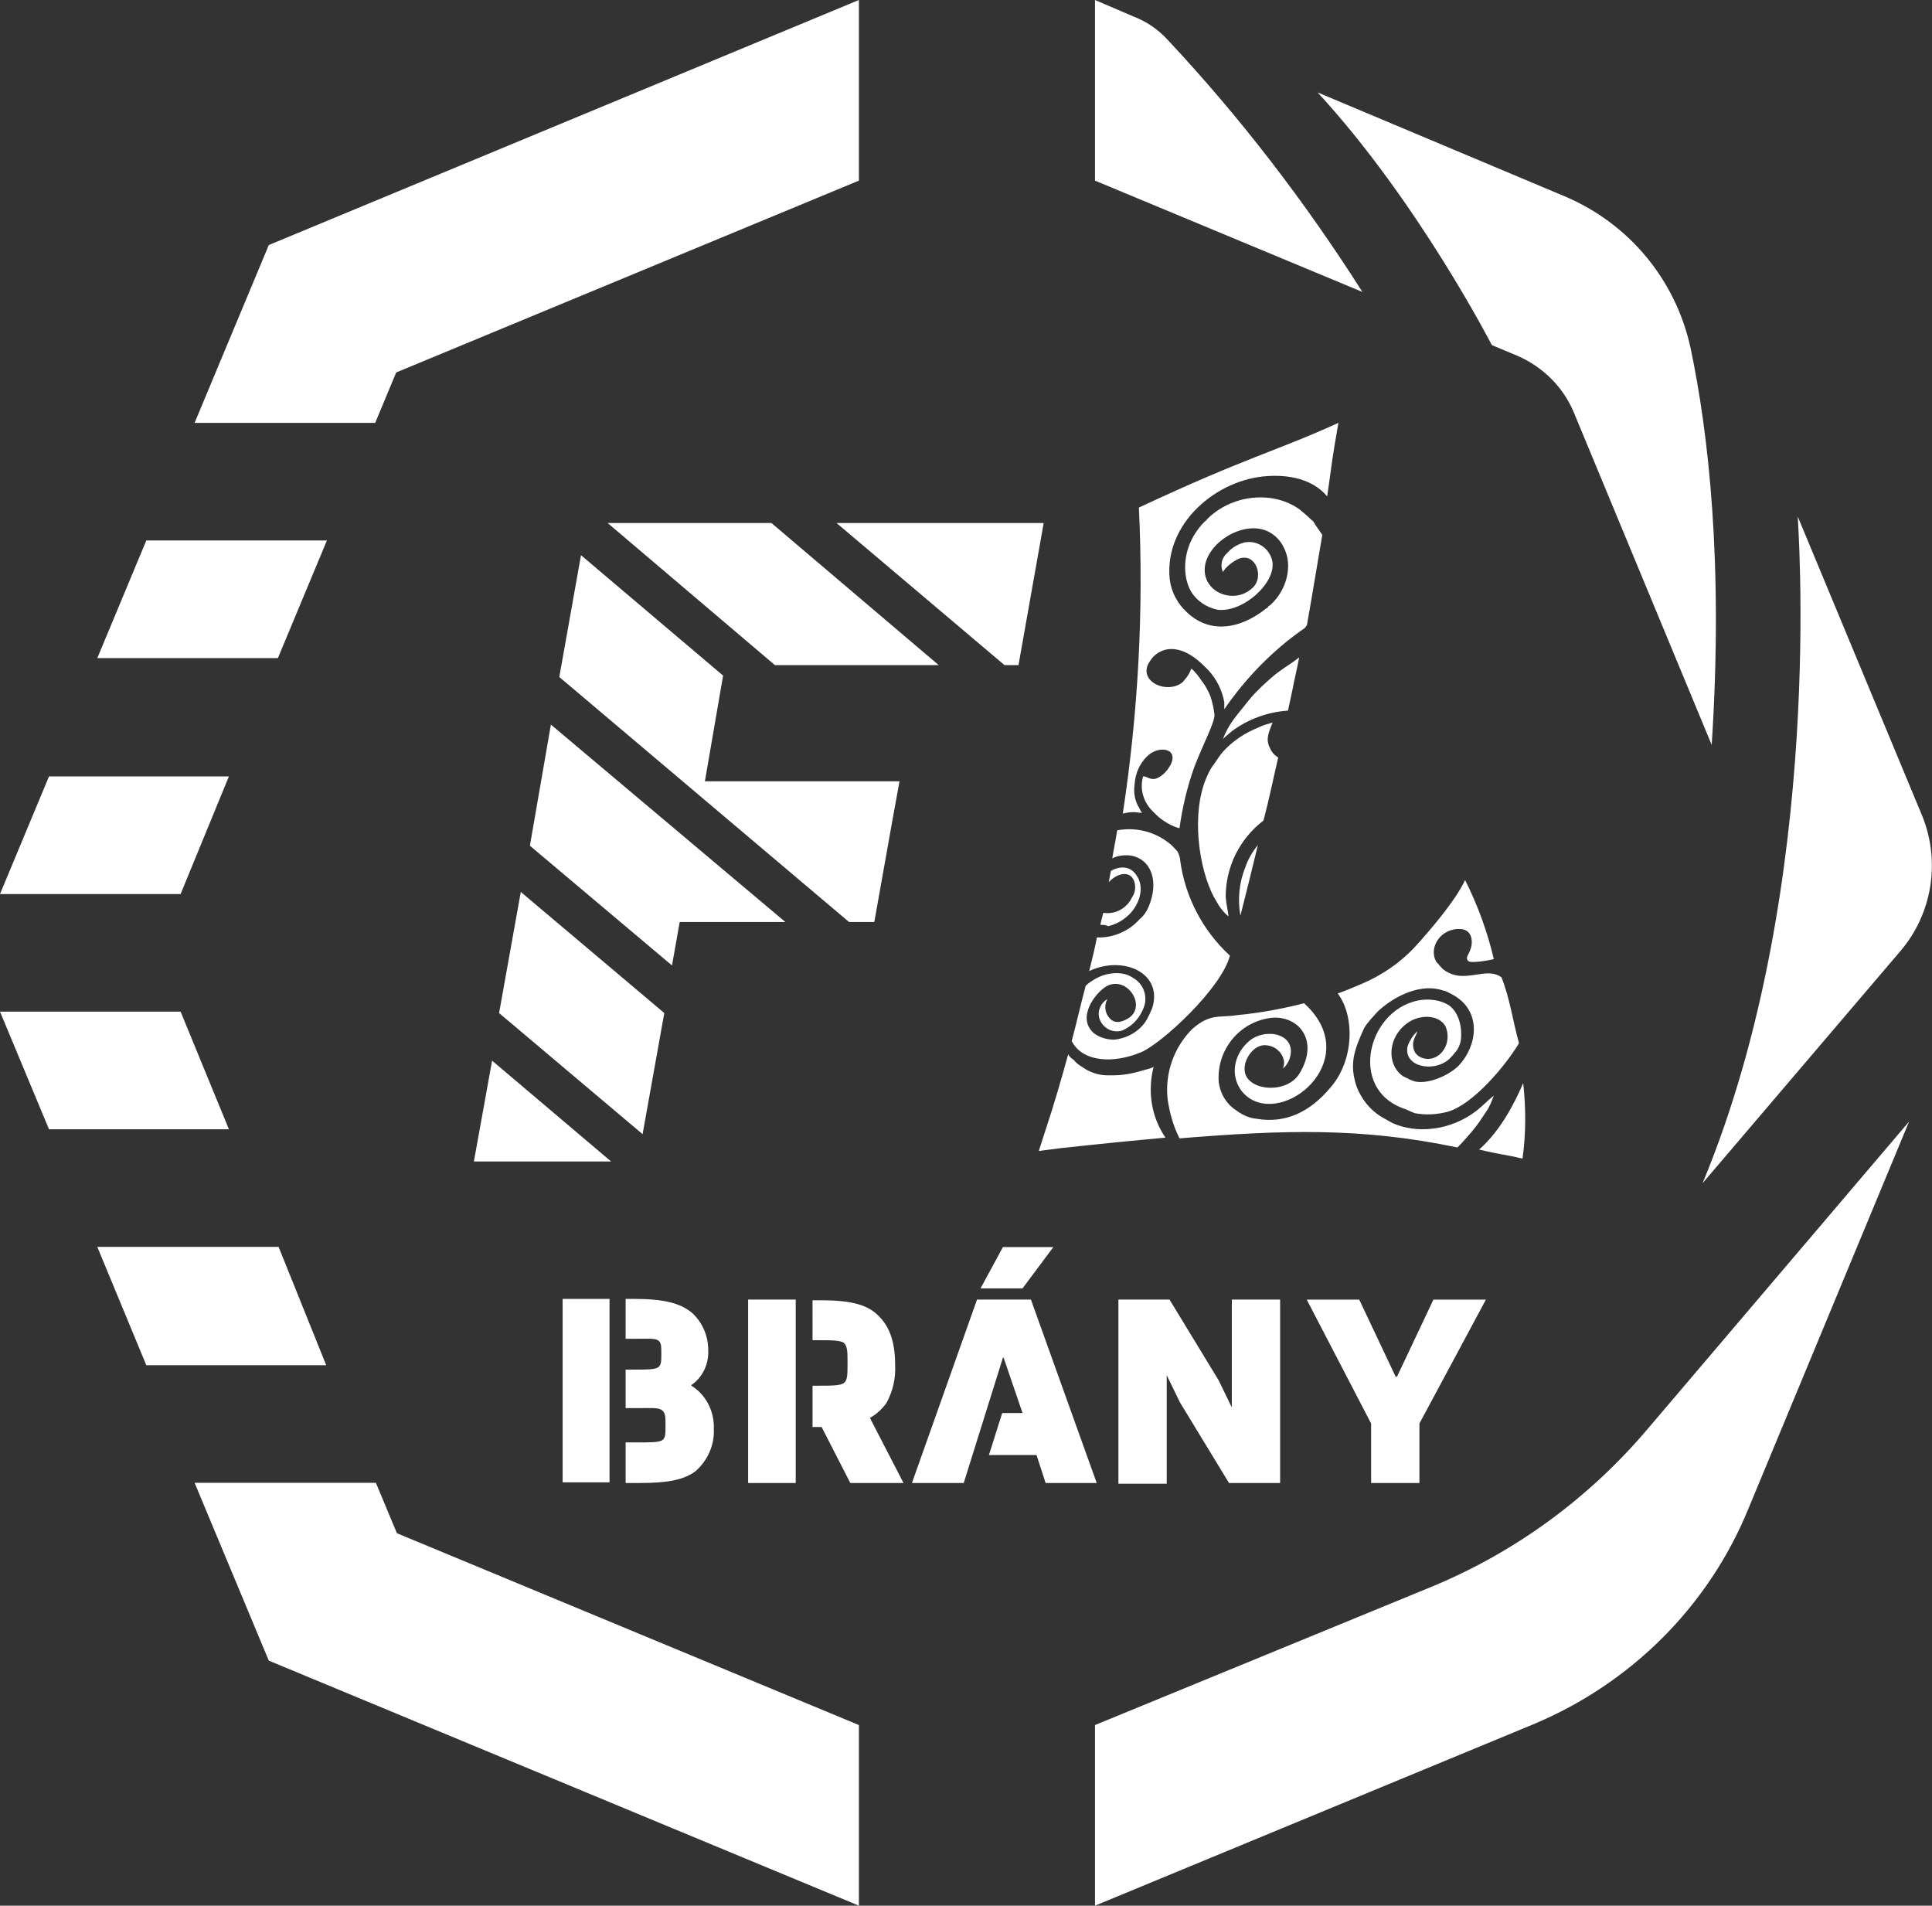
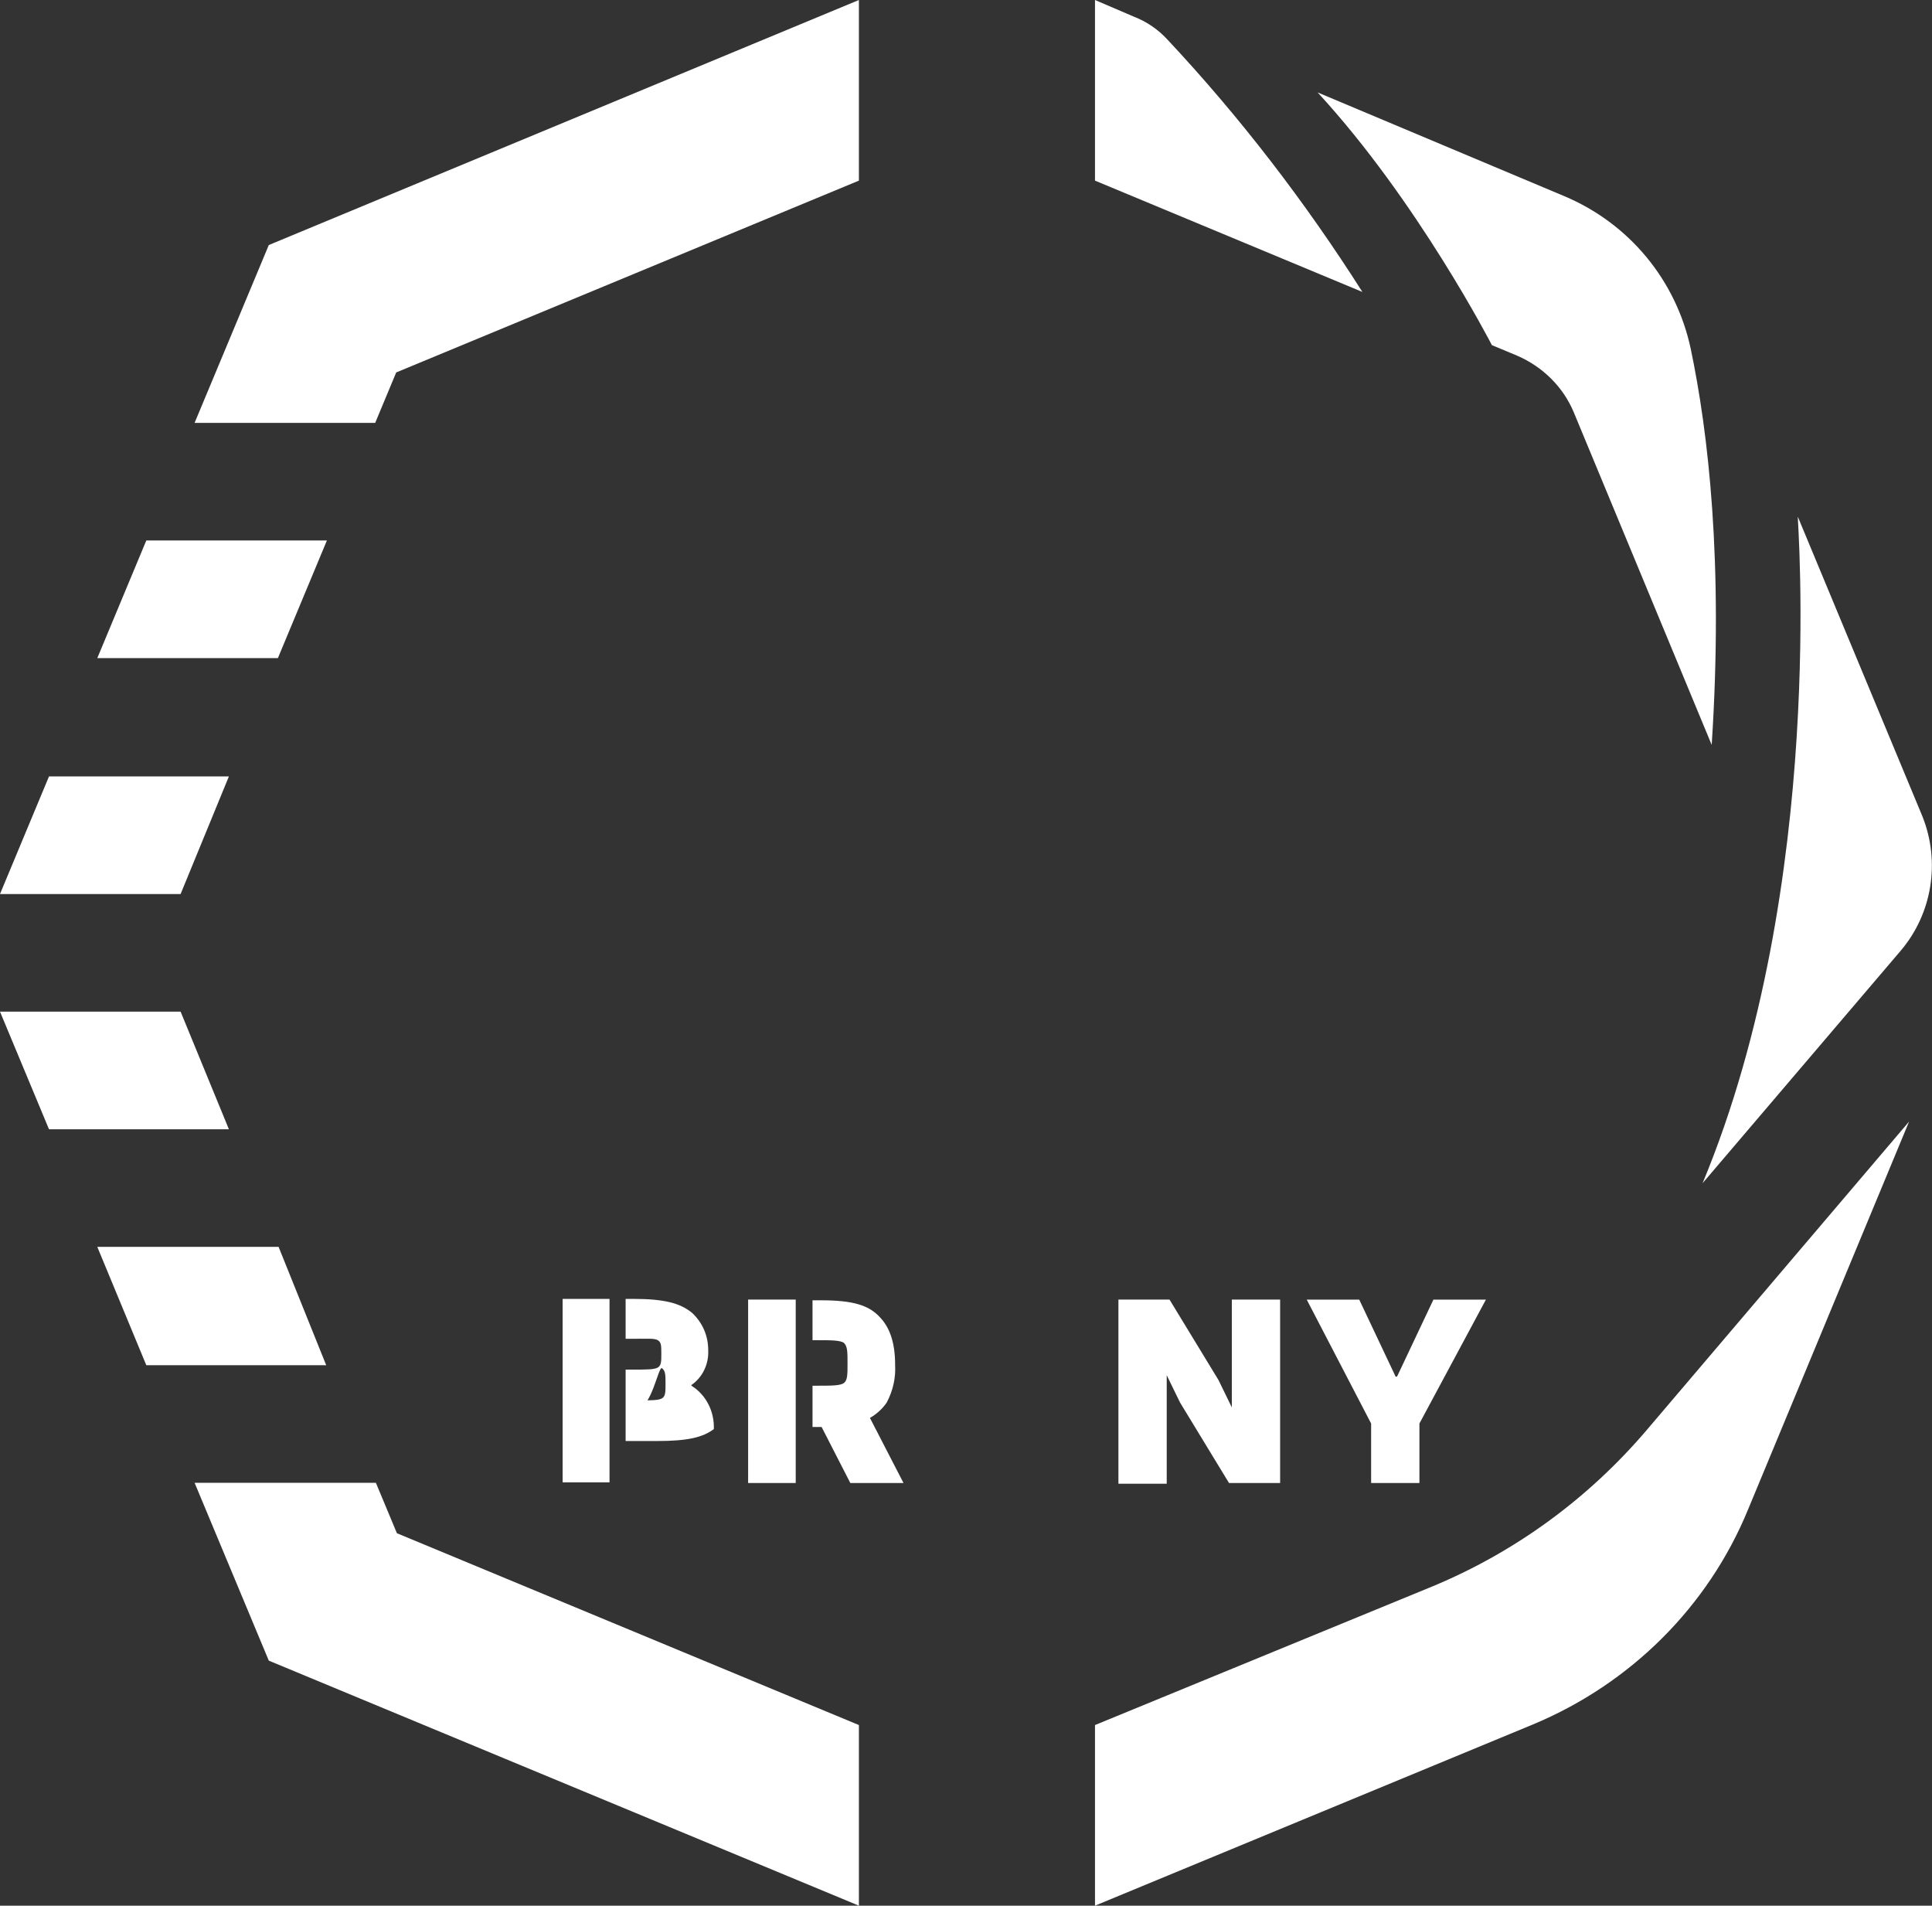
<svg xmlns="http://www.w3.org/2000/svg" version="1.1" id="FL-Brany_logo_barevne" x="0px" y="0px" viewBox="0 0 276 272.2" style="enable-background:new 0 0 276 272.2;" xml:space="preserve">
  <rect x="0" y="0" width="276" height="272.2" fill="#333333" stroke="none" />
  <style type="text/css">
	.st0{fill:#FFFFFF;}
	.st1{fill-rule:evenodd;clip-rule:evenodd;fill:#FFFFFF;}
</style>
  <g>
    <g id="Group_1_1_">
      <path id="Path_1_1_" class="st0" d="M25.8,144.5H0l7,16.8h25.7L25.8,144.5z" />
      <path id="Path_2_1_" class="st0" d="M39.8,178.1H13.9l7,16.9h25.7L39.8,178.1z" />
      <path id="Path_3_1_" class="st0" d="M56.7,219l-3-7.2H27.8l10.6,25.4l84.3,35v-25.8L56.7,219z" />
      <path id="Path_4_1_" class="st0" d="M32.7,110.9H7l-7,16.8h25.8L32.7,110.9z" />
      <path id="Path_5_1_" class="st0" d="M46.7,77.2H20.9l-7,16.8h25.8L46.7,77.2z" />
      <path id="Path_6_1_" class="st0" d="M122.7,25.8V0L38.4,35L27.8,60.4h25.8l3-7.2L122.7,25.8z" />
    </g>
    <g id="Group_2_1_" transform="translate(156.428)">
      <path id="Path_7_1_" class="st0" d="M0,246.4v25.8l62.6-25.9c13.9-5.8,25-16.8,30.7-30.7l23-55.4l-37.6,44.2    c-8.3,9.7-18.7,17.3-30.5,22.2L0,246.4z" />
      <path id="Path_8_1_" class="st0" d="M86.8,169l28.3-33.2c4.5-5.3,5.7-12.7,3.1-19.2l-17.8-42.8C100.3,73.7,104.6,126.2,86.8,169z" />
      <path id="Path_9_1_" class="st0" d="M38.2,41.7C30,28.8,20.7,16.7,10.3,5.6C9,4.2,7.4,3.1,5.6,2.4L0,0v25.8L38.2,41.7z" />
      <path id="Path_10_1_" class="st0" d="M85.1,49.8c2.5,11.9,4.7,30.5,3,56.6L68.4,58.9c-1.5-3.6-4.4-6.5-8.1-8.1l-3.6-1.5    c0,0-10.6-20.6-24.9-36.1L67,28C76.3,31.9,83,40,85.1,49.8z" />
    </g>
    <g id="Group_3_1_" transform="translate(67.699 60.401)">
-       <path id="Path_11_1_" class="st1" d="M51.8,14.3h29.6l-3.6,20.3h-2L51.8,14.3z M19.1,14.3h23.4l23.9,20.3H43L19.1,14.3z     M19.6,105.5H0l2.6-14.4L19.6,105.5z M27.2,84.3l-3.1,17.3L3.6,84.3L6.7,67L27.2,84.3z M44.5,71.3H29.4l-1.1,6.2L8,60.4l3-17.3    L44.5,71.3z M57.2,71.3h-3.6l-41.4-35l1-5.6l2.1-11.8l20.3,17.2L33,51.2h27.8l-1,5.5L57.2,71.3z" />
-       <path id="Path_12_1_" class="st1" d="M117.9,33.5c-0.3,1.6-0.7,3.2-1,4.8l-0.6,2.8c-2.9,0.2-5.7,1.2-8.1,3    c-0.4,0.4-0.9,0.7-1.2,1.1c0.5-1.4,1.3-2.6,2.2-3.7l1.6-2c1.1-1.3,2.3-2.4,3.6-3.5c0.9-0.7,1.8-1.3,2.7-1.9L117.9,33.5z     M114.9,47.8c-0.7,3-1.3,6-2.1,9c-3.4,2.6-5.4,6.6-5.4,10.9c0.1,1.2,0.3,1.8,0.4,2.8c-0.6-0.5-1-1-1.4-1.6l-0.7-1.2    c-2.2-4.2-3.2-11.9-1.1-16.9c0.3-0.7,0.6-1.4,1.1-2c0.4-0.6,0.8-1.2,1.2-1.7c1.4-1.6,3.2-2.8,5.2-3.6c0.6-0.3,1.3-0.5,2-0.7    c-0.6,1.5-1,2.4-0.4,3.6C114,47.1,114.4,47.5,114.9,47.8L114.9,47.8z M112,60.3c-0.8,3.3-1.6,6.6-2.5,10.1    c-0.4-2.3-0.2-4.7,0.7-6.9C110.6,62.3,111.2,61.3,112,60.3L112,60.3z M108,76.1c-1.2,4.7-9.8,12.6-12.7,13.8    c-3.8,1.6-8.3,1.5-9.9-1.6c0.7-2.6,1.3-5.3,2-7.9c0.4-0.4,0.9-0.7,1.4-1c0.9-0.5,1.9-0.8,3-0.8c0.9,0,1.7,0.2,2.4,0.7    c1.4,0.8,2,2.4,1.6,3.9c-0.5,1.6-1.6,2.9-3.2,3.6c-1.3,0.4-2.7-0.3-3.2-1.6c-0.4-1.1,0.1-2.3,1.1-2.9c-0.4,0.7-0.4,1.6,0,2.3    c0.7,1.2,1.7,1.2,2.9,0.5c2.8-1.6,0.1-6.1-2.9-4.7c-1.7,0.9-4.5,4.6-1.9,6.8c0.8,0.6,1.8,0.9,2.9,0.9c1.8-0.2,3.4-1.1,4.4-2.5    c0.4-0.6,0.7-1.3,1-2c1.6-5-4.1-7.6-9-5.3c0.4-1.6,0.8-3.2,1.1-4.8c2.3,0.1,4.6-0.9,6.1-2.6c0.6-0.5,1-1.1,1.3-1.8    c1.5-3.6,0.4-6.8-2.6-7.3c-0.9-0.1-1.8,0-2.6,0.4c0.2-1.3,0.5-2.7,0.7-4l0,0c2.7-0.5,5.4,0.2,7.5,1.9c0.4,0.3,0.7,0.7,1.1,1.1    c0.2,0.4,0.4,0.9,0.4,1.3C101.6,67.7,104.1,72.5,108,76.1L108,76.1z M109,84.6c3.2-0.3,6.5-0.9,9.6-1.7c8.4,7.6-1.9,17-7.6,13.7    c-2-1.2-2.8-3.6-2-5.8c0.4-1.1,1.1-2,2-2.7c2.6-1.8,6.7-0.6,5.5,2.8c-0.2,0.5-0.5,1-0.9,1.3c0.1-0.4,0.2-0.8,0.1-1.2    c-0.3-1.2-1.3-2-2.5-2.1c-1.7-0.2-3.2,1.9-3.1,3.5c0.1,3,5.9,3.6,7.8,0.6c1.5-2.4,1.7-5-0.1-6.8c-1.1-1-2.6-1.4-4-1.2    c-4.5,0.6-7.7,4.6-7.4,9.1c0.2,1.7,1.1,3.2,2.5,4.1c0.8,0.6,1.8,1.1,2.9,1.2c4.1,0.7,7.6-0.9,10.6-4.5c3.3-3.8,3.5-10.1,1-13.4    c1.2-0.4,2.3-0.9,3.5-1.4c2.8-1.2,5.3-2.9,7.4-5.1c2.2-2.4,5.9-6.7,7.3-9.7c1.8,3.6,3.2,7.4,4.1,11.3c-0.8,0.2-3.2,0.6-3.6,0.3    c-0.5-0.4-0.1-0.8,0.1-1.3c0.7-1.4,0.4-3.2-1.2-3.3c-2.9-0.2-4.7,2.7-3.5,4.7c0.3,0.3,0.6,0.7,0.9,1c3,2.4,6.1-0.5,8.4,1.2    c1.2,3,1.6,6.2,2.5,9.4c-1.9,3.2-6.6,8.8-10.2,9.8c-1.5,0.4-3.1,0.5-4.7,0.2L133,98c-8.4-2.8-5.2-14.8,2.6-15.6    c1.3-0.1,2.6,0.1,3.7,0.8c1.4,1,1.9,3.1,1.7,4.9c-0.1,0.7-0.4,1.4-0.9,1.9c-0.2,0.3-0.5,0.6-0.8,0.9c-2.3,2-6.6,1-5.9-1.9    c0.3-0.8,0.8-1.6,1.4-2.1c-0.3,0.9-0.9,1.4-0.5,2.7c0.5,1.5,3.3,2,4.5-0.5c0.4-0.9,0.4-2,0-2.9c-0.8-1.5-3.2-1.8-5.1-0.7    c-3.2,2-3.4,6.1-1,7.8l1.2,0.6c0.2,0,0.2,0.1,0.3,0.1c1.7,0.6,4.9-0.6,6.5-2.2c2.7-2.9,3.2-7.6-0.5-9.9c-0.3-0.2-0.7-0.4-1.1-0.6    c-0.2-0.1-0.4-0.2-0.6-0.2c-3-1.1-6.8,0.6-9.3,2.9c-0.4,0.4-0.7,0.8-1.1,1.2c-0.3,0.4-0.6,0.7-0.9,1.2c-1.4,3.1-2.2,5.1-1.1,8.4    c0.7,1.8,1.9,3.3,3.5,4.3c0.5,0.3,1.1,0.6,1.6,0.9c3.5,1.6,8.4,1.1,12.1-1.8c1.1-0.9,1.5-1.4,2.4-2.1c-0.3,0.8-0.6,1.6-1.1,2.3    l-0.8,1.2c-0.8,1.2-1.8,2.3-2.8,3.4l-0.5,0.5c-13.8-2.9-25-2.5-39.7-1.3c-0.9-1.8-1.4-3.6-1.7-5.6c-0.4-3.7,0.9-7.4,3.5-10    C105.2,84.3,106.5,85,109,84.6L109,84.6z M149.8,105.1c-2.4-0.6-2.8-0.5-6.2-1.3c3.1-2.7,5.2-6.9,6.3-9.5    C150.3,97.9,150.3,101.6,149.8,105.1L149.8,105.1z M98.8,102.1c-4.5,0.4-9.5,0.9-15,1.5l-3.1,0.4l1-3.1c1.2-3.6,2.2-7.1,3.2-10.7    c0.1,0.2,0.2,0.3,0.4,0.5c0.2,0.2,0.3,0.2,0.4,0.3c0.3,0.4,0.7,0.7,1.2,1c1.1,0.8,2.4,1.2,3.7,1.2c0.7,0,1.5,0,2.2-0.1    c1-0.1,2.1-0.4,3.1-0.7c0.4-0.1,0.8-0.2,1.2-0.4C96.2,95.5,96.8,99.2,98.8,102.1L98.8,102.1z M89.5,71.7c0.1-0.6,0.3-1.2,0.4-1.7    h0.2c1.6,0.2,3.2-0.7,3.9-2.2c0.5-0.7,0.6-1.6,0.3-2.4c-0.6-1.5-2.4-1.1-3.6,0.2c0.1-0.6,0.2-1.1,0.3-1.6c1.2-0.7,2.8-0.8,3.7,0.7    c1.2,1.7,0.4,4.6-1.9,6.2c-0.7,0.5-1.4,0.8-2.2,1C90.3,71.7,89.9,71.7,89.5,71.7L89.5,71.7z M123.5,0c-1,5.7-0.9,5.7-1.6,10.5    c-2.1-2.5-5.5-3.1-8.5-2.9c-7.2,0.4-14.8,6.7-14,14.7c0.2,1.8,1.1,3.5,2.4,4.7c3.2,3.1,7.5,2.6,11.4-0.5c0.2-0.1,0.2-0.1,0.3-0.3    c0.1-0.1,0.2-0.1,0.3-0.2c2.4-2.2,3.2-5.7,1.9-8.2c-0.4-0.8-0.9-1.4-1.6-1.9c-3.6-2.6-9.9,1.3-9.7,5.3c0.2,3.3,4.5,4.7,6.9,2.3    c1.6-1.5,0.4-5-2-4.1c-0.9,0.4-1.8,1.1-2.3,1.9c-0.4-0.9-0.2-2,0.6-2.7l0.5-0.5c0.6-0.5,1.2-0.8,1.9-1c1.8-0.4,3.5,0.7,4,2.4    c0.9,3.1-4,7.6-7.7,7.2c-1.6-0.3-3.1-1.3-3.9-2.7c-1.2-2.2-1.1-5.6,0.7-8.3c0.4-0.6,0.8-1.1,1.3-1.6c0.2-0.1,0.3-0.3,0.5-0.5    c3.8-3.6,9.6-3.8,13.1-1.2c0.6,0.5,1.2,1,1.7,1.5c0.2,0.1,0.3,0.3,0.4,0.5c0.1,0.1,0.1,0.2,0.2,0.3c0.3,0.4,0.6,0.9,0.9,1.3    c-0.7,4.1-1.4,8.4-2.2,12.9l-0.3,0.4c-4.5,3.1-8.4,7.1-11.5,11.6v-1c-0.3-1.7-1.1-3.3-2.3-4.6c-1-1-2.9-3-5.3-3    c-1.2,0-2.4,0.7-3,1.7c-1.7,2.4,1.2,4.3,3.6,3.6c0.6-0.2,1.1-0.5,1.4-1c0.4-0.4,0.7-1,0.9-1.5c0.6,0.5,1.1,1.2,1.5,1.8    c0.5,0.6,0.9,1.4,1.2,2.1c0.3,0.9,0.5,1.8,0.6,2.7c0,1.2-1.6,4.1-2.9,7.5c-1,2.8-1.7,5.8-2.1,8.7c-0.8-0.2-1.6-0.6-2.3-1.1    c-0.5-0.3-0.9-0.7-1.3-1.1l-0.4-0.4c-1.2-1.3-1.7-3.1-1.2-4.8c0.5-0.1,1.2,0.8,2.3,0.1c0.7-0.4,1.2-1,1.6-1.7    c1.3-2.5-1.8-2.9-3.4-1.2c-1,1-1.6,2.4-1.7,3.8c-0.2,1.3,0,2.5,0.7,3.6c0.1,0.2,0.2,0.5,0.4,0.6c-0.4,0-0.9-0.1-1.3-0.1    c-0.5,0-1,0.1-1.5,0.2c2.2-14.4,3-29.1,2.3-43.7C110.6,4.8,114.5,4.1,123.5,0z" />
-     </g>
+       </g>
    <g id="Group_4_1_" transform="translate(80.375 178.13)">
-       <path id="Path_13_1_" class="st0" d="M57.3,33.7h-7.4l9.3-26.2h7.7l9.4,26.2H69l-1.3-4h-6.8l1.9-6h2.9L63,15.8h-0.1L57.3,33.7z     M62.9,0h7.2l-4.4,5.9h-6L62.9,0z" />
      <path id="Path_14_1_" class="st0" d="M95.2,33.7l-7-11.5l-1.9-3.9v15.5h-6.9V7.5h7.3l7,11.5l1.9,3.9V7.5h6.9v26.2H95.2z" />
      <path id="Path_15_1_" class="st0" d="M122.4,25.2v8.5h-6.9v-8.5l-9.2-17.7h7.5l5.2,11h0.2l5.2-11h7.5L122.4,25.2z" />
-       <path id="Path_16_1_" class="st0" d="M21.6,26c0.1,2.3-0.9,4.5-2.6,6c-1.6,1.2-3.8,1.7-8.1,1.7H9v-5.8h1.6c2,0,3.1,0,3.6-0.3    s0.5-0.9,0.5-2.1s0-1.8-0.5-2.2S12.7,23,10.7,23H9v-5.5h1c2,0,3.1,0,3.6-0.3s0.5-0.9,0.5-1.9c0-1.2,0-1.7-0.5-2S12,13.1,10,13.1H9    V7.4h1.1c4.4,0,6.7,0.6,8.4,2c1.5,1.4,2.3,3.3,2.3,5.3c0.1,2-0.8,3.9-2.4,5v0.1C20.5,21.1,21.7,23.5,21.6,26z M6.7,13.1V7.4H0    v26.2h6.7V13.1L6.7,13.1z" />
+       <path id="Path_16_1_" class="st0" d="M21.6,26c-1.6,1.2-3.8,1.7-8.1,1.7H9v-5.8h1.6c2,0,3.1,0,3.6-0.3    s0.5-0.9,0.5-2.1s0-1.8-0.5-2.2S12.7,23,10.7,23H9v-5.5h1c2,0,3.1,0,3.6-0.3s0.5-0.9,0.5-1.9c0-1.2,0-1.7-0.5-2S12,13.1,10,13.1H9    V7.4h1.1c4.4,0,6.7,0.6,8.4,2c1.5,1.4,2.3,3.3,2.3,5.3c0.1,2-0.8,3.9-2.4,5v0.1C20.5,21.1,21.7,23.5,21.6,26z M6.7,13.1V7.4H0    v26.2h6.7V13.1L6.7,13.1z" />
      <path id="Path_17_1_" class="st0" d="M48.7,33.7h-7.6l-4.1-8h-1.3v-5.9h0.7c2,0,3.3,0,3.8-0.4s0.5-1.2,0.5-2.8    c0-1.6,0-2.4-0.5-2.9c-0.5-0.4-1.9-0.4-3.8-0.4h-0.7V7.6h1.2c4.6,0,6.9,0.7,8.5,2.5c1.4,1.5,2.1,3.7,2.1,6.7    c0.1,1.9-0.3,3.7-1.2,5.4c-0.6,0.9-1.5,1.7-2.4,2.2L48.7,33.7z M33.3,13.3V7.5h-6.8v26.2h6.8V13.3L33.3,13.3z" />
    </g>
  </g>
</svg>